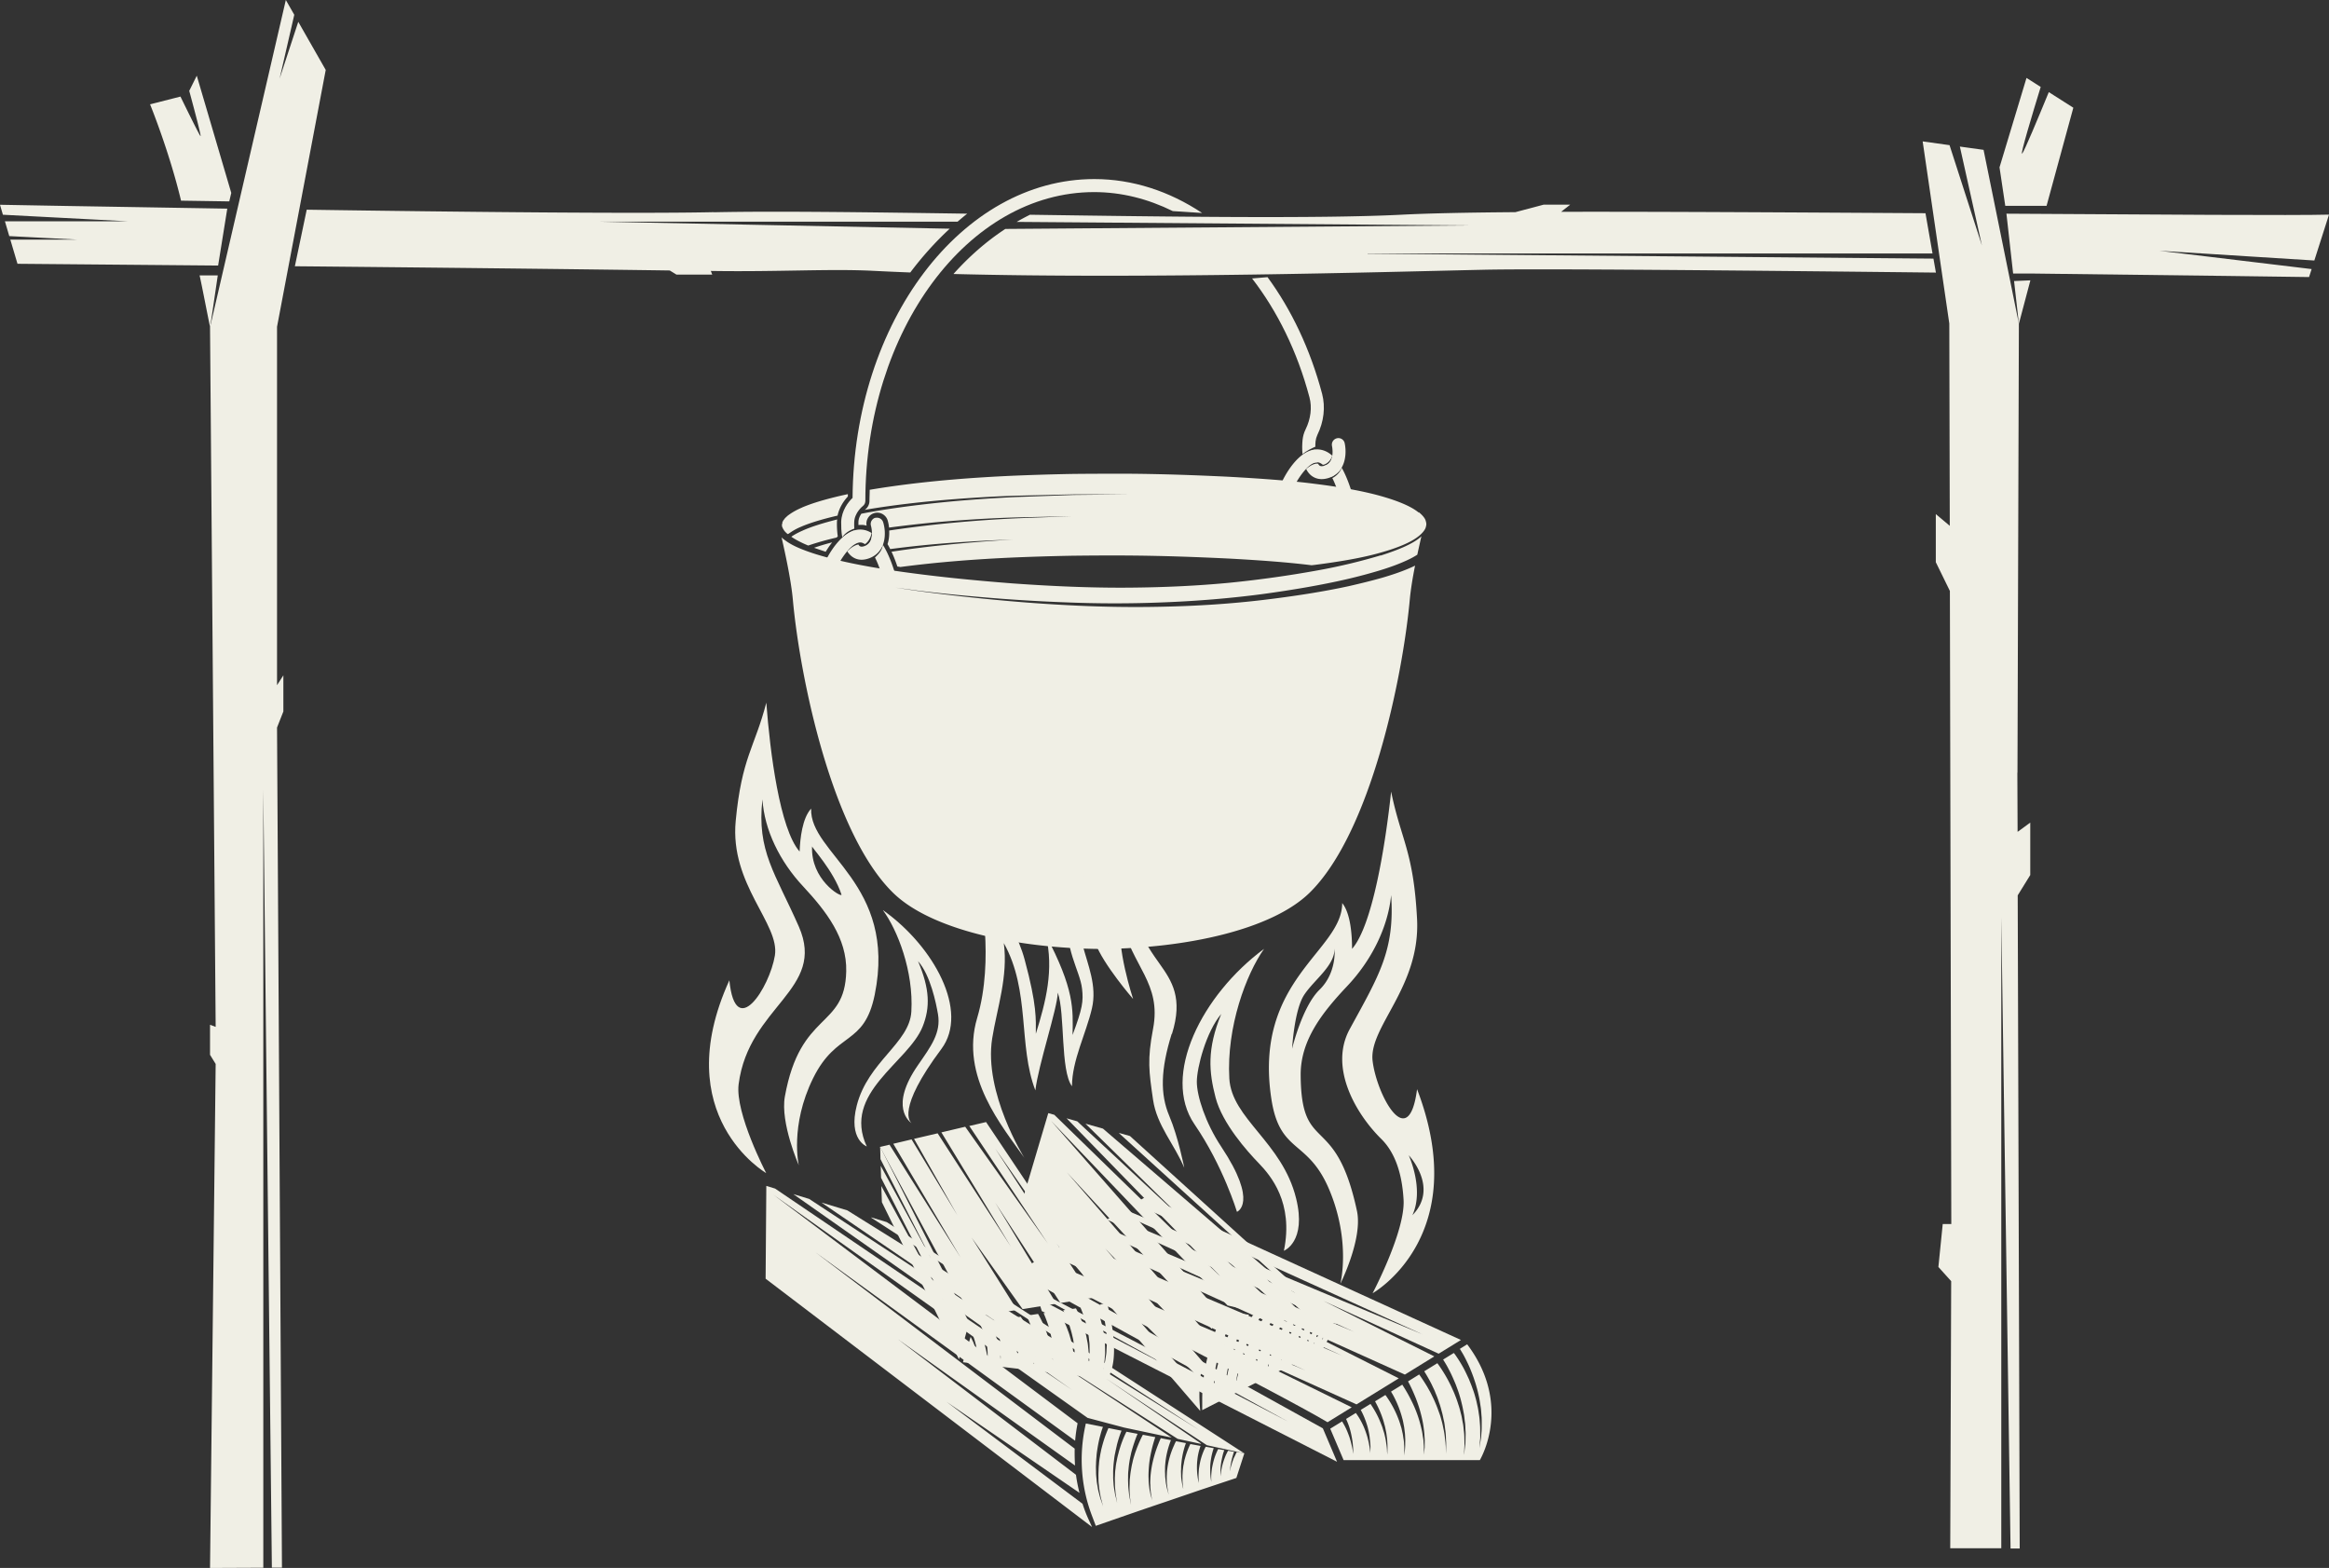
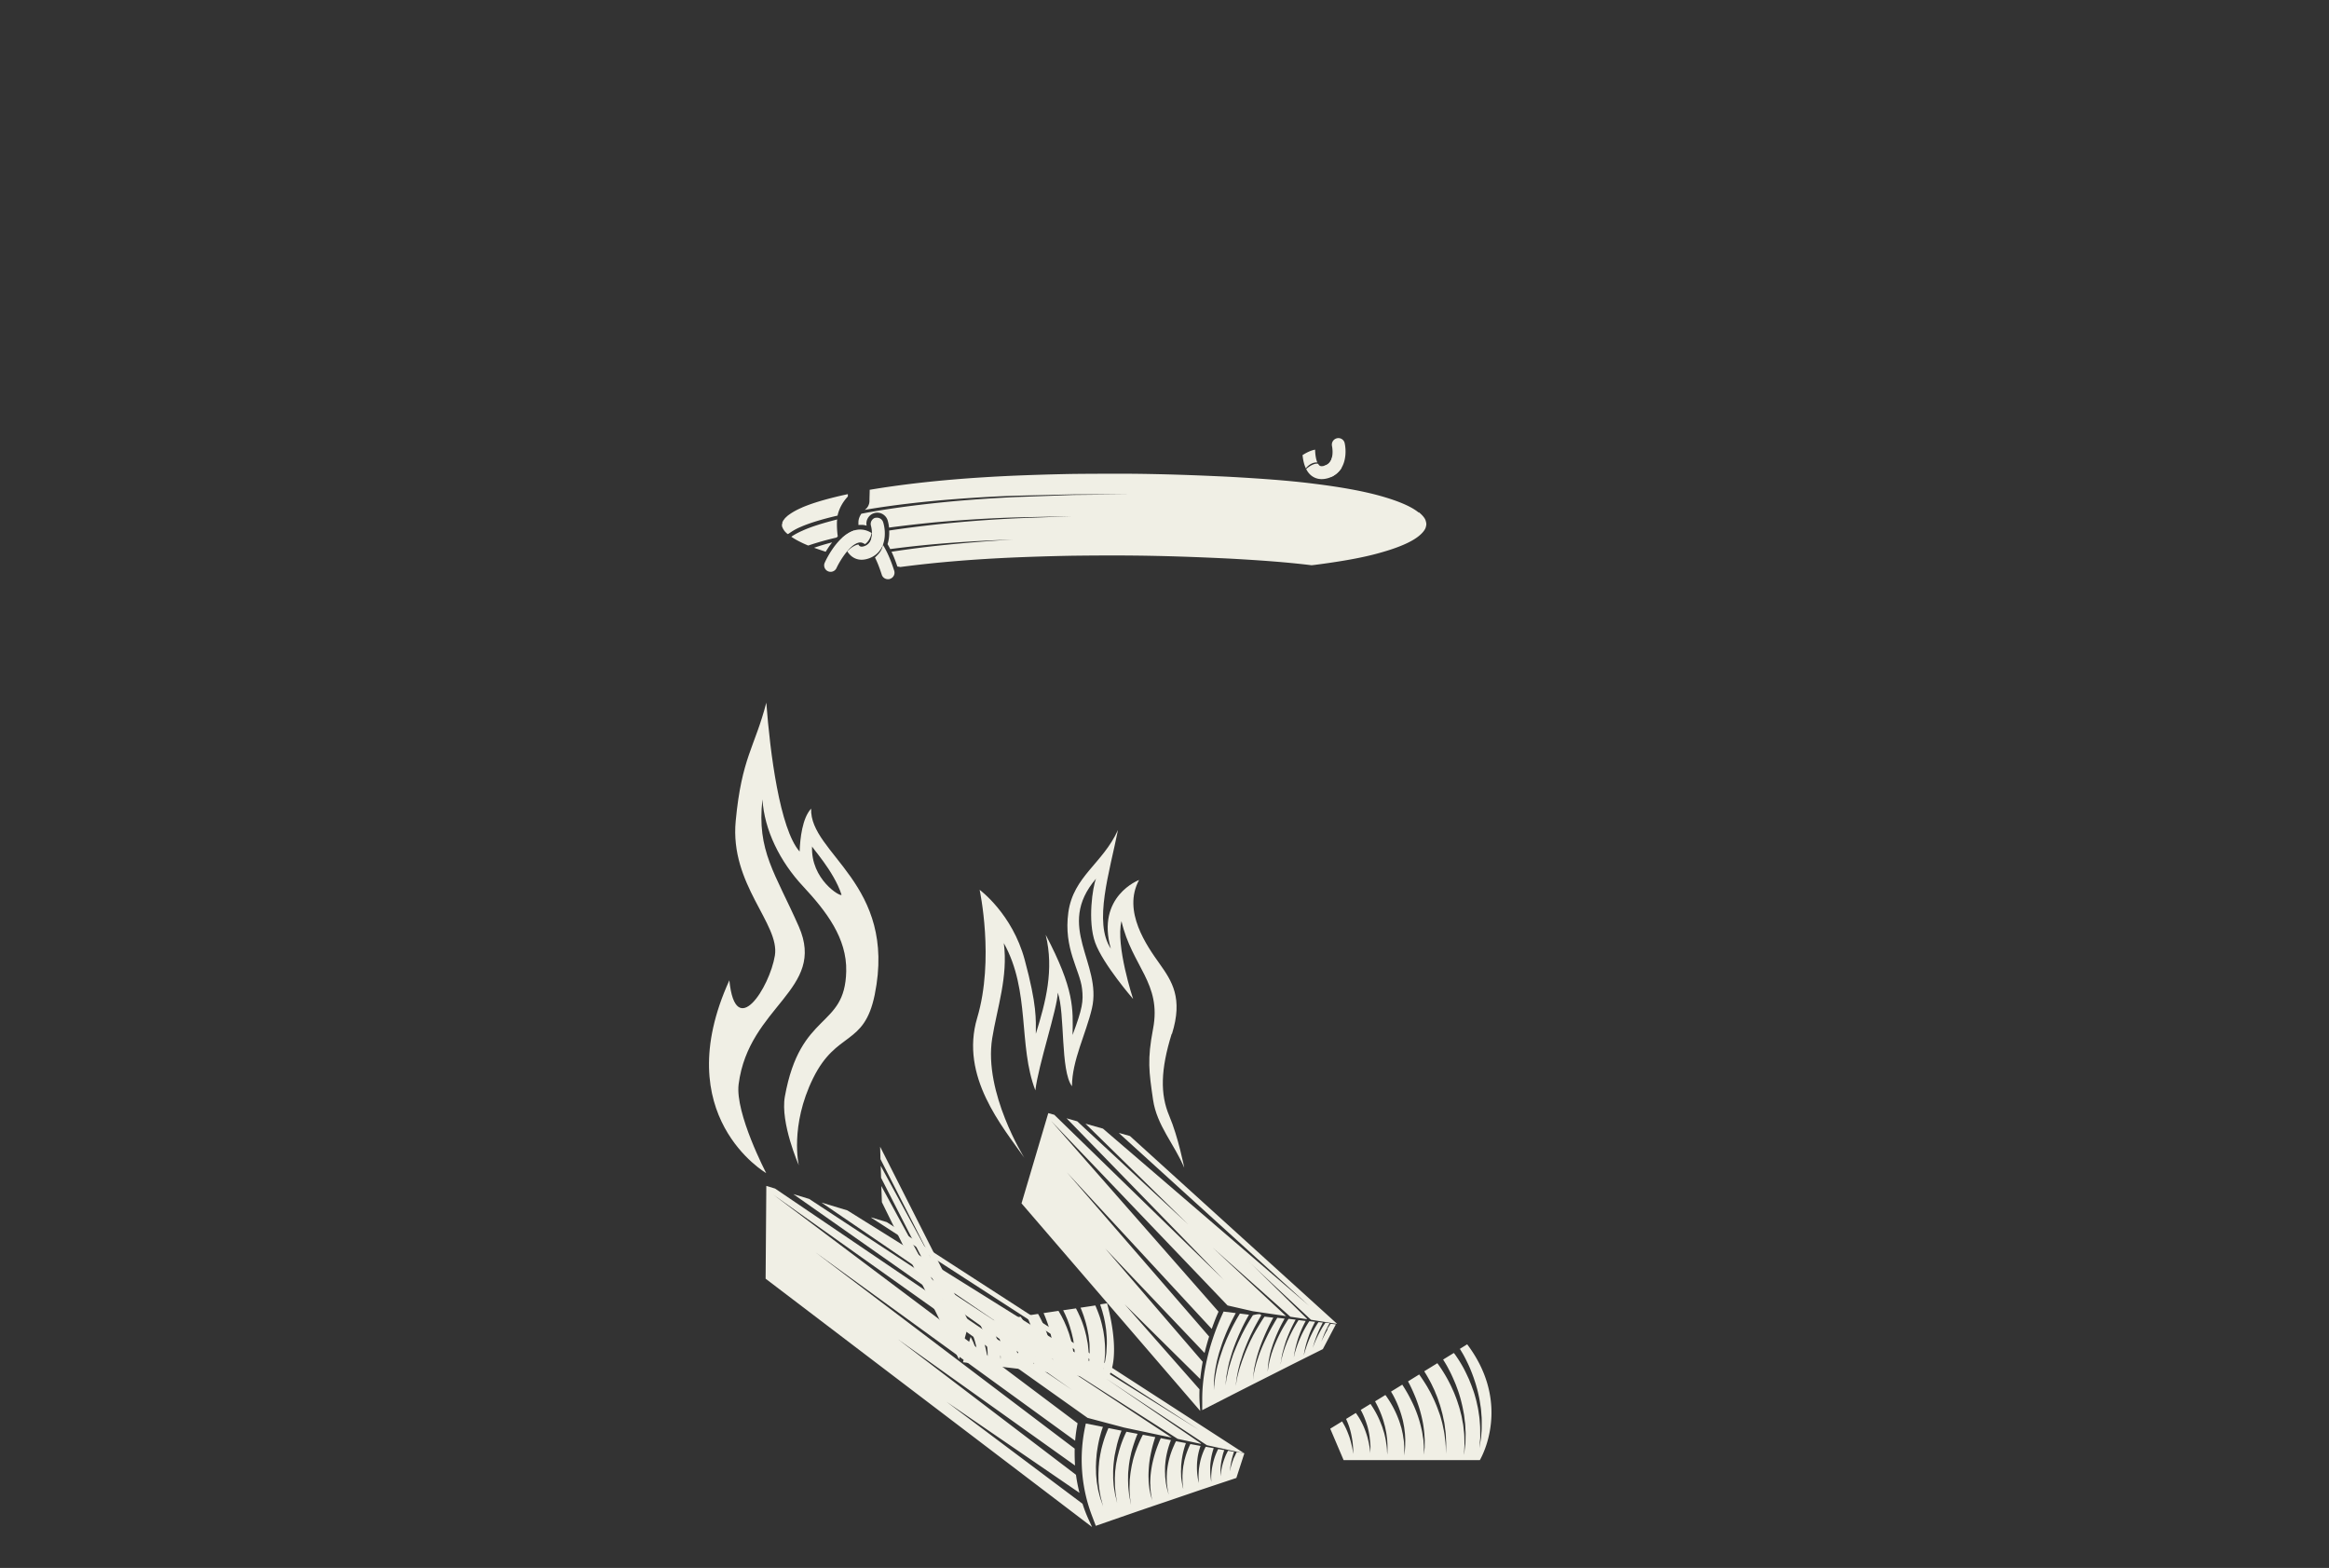
<svg xmlns="http://www.w3.org/2000/svg" id="_レイヤー_2" viewBox="0 0 198.49 133.62">
  <rect x="0" y="0" width="198.49" height="133.62" fill="#333333" stroke="none" />
  <defs>
    <style>.cls-1{fill:#f0efe5}</style>
  </defs>
  <g id="design">
-     <path class="cls-1" d="M72.64 42.45c-.33.32-.92 1.04-.95 2.03 0 .35 0 .83.09 1.3.22-.32.58-.58 1.03-.73-.01-.18-.02-.34-.01-.55.02-.81.72-1.36.73-1.37.14-.1.22-.27.22-.44 0-14.51 8.75-26.32 19.5-26.32 2.33 0 4.59.58 6.7 1.62l2.5.16c-2.8-1.86-5.93-2.89-9.19-2.89-11.3 0-20.5 12.17-20.6 27.18zm35.37-18.83l-1.3.11c2.14 2.77 3.85 6.2 4.89 10.13.23.86.11 1.83-.33 2.73-.15.3-.23.61-.26.92-.03.33-.05.76 0 1.2.31-.29.85-.54 1.09-.64 0-.15 0-.3.02-.46.02-.18.07-.36.15-.54.56-1.14.7-2.38.41-3.5-1.01-3.81-2.62-7.18-4.66-9.96zm64.33-10.54c-.21.22.9-3.46 1.58-5.67l-1.21-.77-2.3 7.62.49 3.28h3.52l2.28-8.36-2.09-1.33c-.92 2.23-2.09 5.05-2.27 5.24zM171 18.22l.57 5.09h1.61c13.03.15 23.61.3 23.61.3l.22-.68-12.98-1.56 13.21.83 1.25-3.91c-2.97.08-14.42 0-27.49-.08zm1.06 9.37l.98-3.7-1.39.06.41 3.64zm-.12 38.26l.12-38.26-3.01-14.82-2.02-.28 1.88 8.43-2.76-8.55-2.29-.32 2.27 15.52.04 17.24-1.19-1v4.1l1.2 2.45.12 53.95h-.73l-.37 3.66 1.09 1.21-.08 22.76h4.35V78.16l.79 53.8h.78l-.17-55.66 1.07-1.73V70.1l-1.08.79-.02-5.05zM27.76 5.96l-2.34-4.1-1.59 4.84 1.25-5.44L24.36 0 17.9 27.89l.48 59.62-.48-.18v2.56l.48.78-.48 42.95 4.54-.02V67.24l.73 66.35h.86L23.61 62l.54-1.37v-3.08l-.54.84V27.85l4.15-21.89zM.25 18.3l10.67.56H.42l.37 1.26 5.79.3H.88l.61 2.06s7.43.06 17.1.15l.78-4.85C8.54 17.61 0 17.45 0 17.45l.25.86z" />
-     <path class="cls-1" d="M17.01 23.47c.2.86.75 3.76.9 4.42l.65-4.42h-1.54zm99.54-1.87h48.15l-.6-3.43c-11.45-.07-23.22-.14-31.05-.12l.77-.61h-2.26l-2.41.64c-4.05.03-7.45.1-9.76.22-6.78.34-19.4.18-31.61 0-.38.19-.76.39-1.13.61l38.66.3-39.63.3c-1.59 1.04-3.07 2.33-4.42 3.84 16.32.42 36.57-.17 45.12-.36 4.84-.11 22.38.06 38.61.24l-.21-1.19-48.22-.42zM16.13 7.75c.4 1.48 1.04 3.87.96 3.85-.06-.02-.94-1.79-1.71-3.37l-2.59.66s1.63 3.99 2.64 8.21l3.93.06h.18l.17-.72-2.94-9.99-.65 1.31zm44.72 10.33c-6.21.14-21.17-.01-34.71-.21l-1.01 4.82c10.59.1 22.75.23 31.95.36l.57.35h3.05l-.12-.31c5.81.09 10.13-.2 13.85-.01 1.02.05 2.08.1 3.15.14 1.03-1.37 2.16-2.62 3.36-3.73l-29.95-.6h30.62c.27-.23.54-.46.82-.68-8.71-.13-16.7-.23-21.58-.12zm56.13 72.33c-.34-2.9 4.08-6.28 3.79-12.08-.3-5.8-1.37-6.75-2.21-10.87-.49 4.55-1.58 11.41-3.33 13.4 0-1.15-.12-3.02-.84-3.9 0 4.11-7.58 6.5-6.04 16.67.72 4.76 3.12 3.38 4.96 7.81 1.84 4.43.92 7.97.92 7.97s1.92-3.83 1.42-6.2c-1.83-8.57-4.76-4.71-4.8-11.59-.02-3.02 1.9-5.39 3.95-7.57 2.06-2.17 3.49-4.99 3.76-7.77.32 4.71-1.03 6.84-3.53 11.42-1.81 3.32.59 7.29 2.68 9.35.97.95 1.76 2.54 1.91 5.19.16 2.66-2.64 7.97-2.64 7.97s8.6-4.83 3.79-17.39c-.72 5.55-3.45.48-3.79-2.42zm-4.52-6.07c-1.49 1.45-2.34 5.03-2.34 5.03s.18-3.3 1.03-4.59c.85-1.29 2.59-2.46 2.59-3.94 0 0 .21 2.05-1.28 3.5zm7.91 19.22c1.03-2.22-.31-5.11-.31-5.11s2.62 2.76.31 5.11zm-2.71-56.23c-1.51.45-3.38.93-5.54 1.31-2.17.39-4.62.75-7.32 1.02-2.7.26-5.63.4-8.73.42-3.1.02-6.37-.12-9.74-.36-3.37-.26-6.85-.6-10.36-1.12-1.75-.27-3.52-.58-5.27-1.04-.87-.23-1.74-.49-2.59-.85-.42-.18-.84-.39-1.23-.69-.09-.06-.18-.14-.27-.22.31 1.35.81 3.65.96 5.29.6 6.62 3.32 19.88 8.54 24.99 3.19 3.13 10.46 4.74 17.75 4.79 7.28-.05 14.55-1.66 17.75-4.79 5.22-5.12 7.93-18.37 8.54-24.99.08-.86.25-1.9.45-2.89-.19.1-.4.19-.64.29-.6.25-1.32.5-2.18.75-.85.24-1.81.48-2.87.72-2.12.46-4.6.85-7.28 1.17-2.68.32-5.55.51-8.42.57-2.87.07-5.74.01-8.43-.14-2.69-.14-5.19-.36-7.33-.58-2.14-.22-3.92-.44-5.16-.61-1.24-.18-1.95-.29-1.95-.29s.71.09 1.95.26c1.24.15 3.03.35 5.17.53 2.14.19 4.64.36 7.33.46 2.68.11 5.55.12 8.41 0 2.86-.11 5.71-.35 8.37-.7 2.65-.36 5.13-.79 7.2-1.27 1.04-.24 1.99-.5 2.82-.75.82-.25 1.53-.51 2.09-.76.49-.21.85-.41 1.11-.58.13-.59.25-1.14.35-1.57-.04.04-.08.08-.13.12-.67.55-1.83 1.04-3.33 1.52zm-8.43-6.21a.55.55 0 101 .46c.34-.73 1.29-2.22 2.06-2.18.1 0 .26.05.45.21.32-.03.7-.38.8-.78-.36-.33-.76-.5-1.18-.53-1.74-.11-3 2.52-3.13 2.82zm5.12-1.23c-.16.34-.42.66-.8.85.18.36.36.82.55 1.4.08.23.29.38.53.38.06 0 .11 0 .17-.03.29-.09.45-.4.36-.69-.25-.77-.51-1.4-.8-1.92z" />
    <path class="cls-1" d="M112.85 39.7c.19.18.41.47.64.93.19-.1.59-.35.85-.76-.24-.43-.5-.78-.78-1.03-.09.66-.53.82-.71.86zm-41.06 6.13c.08.4.2.8.41 1.13.33-.53.7-.67.87-.7-.12-.25-.21-.62-.25-1.06-.18.06-.56.22-1.03.63z" />
    <path class="cls-1" d="M74.6 44.12c-.29.09-.46.4-.37.69 0 .01.39 1.35-.51 1.71-.3.12-.41.04-.45.02a.403.403 0 01-.11-.14c-.33.05-.7.32-.95.59.12.18.26.34.43.46.18.13.45.25.79.25.2 0 .43-.04.69-.14 1.47-.59 1.4-2.25 1.15-3.05a.556.556 0 00-.69-.37zm39.34-6.77c-.3.07-.48.36-.42.66.01.06.29 1.38-.62 1.67-.3.1-.41.02-.45-.01a.983.983 0 01-.12-.15c-.29-.06-.71.18-1.01.45.11.22.25.41.44.56.28.22.76.43 1.48.2 1.5-.49 1.54-2.15 1.36-2.97a.544.544 0 00-.66-.41z" />
    <path class="cls-1" d="M111.01 38.78c.04.39.12.79.28 1.13.38-.46.77-.52.98-.5-.11-.25-.18-.64-.19-1.09-.19.03-.57.14-1.08.47zm-42.65 4.47c-.4.17-.78.37-1.11.61-.09.06-.16.12-.23.19l-.11.1-.08.11c-.02.03-.06.07-.08.1-.01.03-.03.06-.04.09l-.03.04v.08l-.04.14v.05l.01.06c0 .04 0 .08.03.11l.05.12.07.11c.04.08.11.15.18.22.04.05.1.09.15.13s.38-.31 1.14-.62c.73-.32 1.81-.65 3.11-.95.16-.74.57-1.3.88-1.63v-.2c-.47.1-.94.21-1.41.33-.85.22-1.7.47-2.5.81zm2.98 1.02c-1.23.31-2.24.63-2.92.94-.53.23-.84.43-.98.53.27.19.57.35.88.5.18.09.37.17.56.25a24.877 24.877 0 012.42-.68c.03-.03.06-.07.1-.1-.06-.42-.08-.84-.07-1.22 0-.07.01-.14.02-.21zm-.97 2.75c.15-.25.33-.52.55-.8-.62.16-1.14.32-1.54.46.33.12.66.23.99.34zm4.87-.58c-.08.44-.25.67-.67 1.07.19.37.38.85.58 1.47.07.23.29.38.53.38.06 0 .11 0 .17-.03.29-.09.45-.4.36-.69-.29-.91-.61-1.64-.96-2.2z" />
    <path class="cls-1" d="M120.91 43.68c-.64-.53-1.8-1.01-3.31-1.43-1.51-.42-3.39-.75-5.56-1.02-2.17-.28-4.63-.45-7.31-.6-2.69-.13-5.6-.24-8.68-.26-1.54 0-3.12 0-4.74.02-1.62.03-3.27.08-4.95.15-3.35.15-6.82.41-10.3.9-.64.09-1.29.19-1.94.3 0 .32-.02.63-.02.95 0 .29-.14.56-.36.73 0 0-.02.01-.04.03 2.31-.4 5.02-.71 7.74-.92.91-.07 1.82-.13 2.72-.18.9-.05 1.78-.09 2.64-.11 1.71-.04 3.31-.08 4.68-.11h4.57l-4.57.05c-1.37.05-2.97.11-4.68.17-.85.03-1.74.09-2.63.14-.9.06-1.81.13-2.72.21-2.84.26-5.68.62-8.04 1.08-.13.19-.24.43-.25.7v.26c.05 0 .1-.01.16-.01h.13c.14 0 .28.03.41.07a.893.893 0 01.09-.62c.12-.22.31-.38.55-.45.09-.03.18-.04.27-.04.4 0 .76.27.88.65.05.17.1.39.12.62 1.27-.17 2.6-.32 3.95-.45 2.89-.26 5.8-.41 7.97-.44 2.18-.05 3.63-.08 3.63-.08s-1.45.06-3.63.14c-2.18.07-5.07.26-7.96.57-1.34.15-2.68.32-3.95.51.02.37-.01.77-.14 1.16.08.13.15.27.23.42.86-.11 1.77-.22 2.68-.31 1.95-.2 3.9-.32 5.37-.4 1.47-.07 2.44-.1 2.44-.1s-.98.05-2.44.16-3.41.28-5.35.52c-.88.11-1.76.23-2.59.36.18.37.34.79.5 1.26.08.01.17.02.25.04 3.26-.43 6.49-.67 9.63-.81 1.68-.07 3.33-.12 4.95-.15 1.62-.02 3.2-.03 4.74-.02 3.08.02 5.99.13 8.68.26 2.58.14 4.95.31 7.05.57l.27-.03c2.17-.28 4.05-.6 5.56-1.03 1.51-.42 2.66-.9 3.31-1.43.32-.26.52-.52.58-.71.06-.18.06-.3.06-.31 0 0 0-.11-.06-.3-.06-.2-.26-.45-.58-.71z" />
    <path class="cls-1" d="M74.32 45.44c0 .72-.29.96-.46 1.04.18.16.4.43.63.85.19-.17.55-.53.75-.91-.28-.44-.59-.77-.91-.98z" />
    <path class="cls-1" d="M70.29 47.95a.55.55 0 101 .46c.34-.73 1.29-2.22 2.06-2.18.08 0 .21.04.36.14.21-.1.5-.51.57-.95-.27-.17-.56-.27-.86-.29-1.74-.11-3 2.52-3.13 2.82zm34.88 76.26c-.08.21-.15.4-.2.57-.06.17-.09.31-.11.42-.02.1-.04.16-.04.16s0-.06.02-.16c.01-.1.02-.25.06-.43.03-.18.07-.38.13-.6.04-.15.09-.3.14-.45l-.51-.09c-.06.12-.12.23-.18.36-.09.21-.17.43-.24.65-.06.21-.11.41-.14.59-.04.17-.05.32-.07.42-.01.1-.02.16-.02.16v-.16c0-.1 0-.25.01-.43 0-.18.03-.39.06-.61.04-.22.09-.46.15-.7.03-.11.07-.22.11-.33l-.52-.09c-.14.27-.28.61-.38.97-.06.22-.11.45-.15.67-.03.22-.05.42-.06.6-.01.18 0 .33 0 .43v.16s0-.06-.02-.16c-.01-.1-.04-.25-.05-.43-.02-.18-.02-.39-.02-.62 0-.23.02-.47.06-.71.05-.35.14-.7.24-.99l-.68-.12s-.01.02-.02.03c-.16.3-.33.73-.44 1.19-.05.23-.09.46-.12.68a6.858 6.858 0 00-.02 1.03v.16s-.01-.06-.03-.16c-.02-.1-.05-.25-.07-.43-.03-.18-.04-.39-.05-.61 0-.23 0-.47.03-.71.04-.46.15-.91.28-1.25l-.87-.16c-.18.36-.35.8-.47 1.26-.05.15-.07.31-.1.47-.04.15-.05.31-.07.46-.02.15-.02.3-.03.43-.01.14 0 .27 0 .39 0 .24.02.45.04.59.02.14.02.22.02.22s-.02-.08-.05-.22c-.03-.14-.07-.34-.1-.58-.02-.12-.03-.26-.03-.4s-.02-.29 0-.45c0-.15 0-.32.02-.48.02-.16.03-.33.06-.49.07-.45.19-.9.33-1.28l-.84-.16c-.05.09-.11.2-.16.33a6.9 6.9 0 00-.53 1.66c-.03.16-.05.32-.07.47-.02.16-.02.31-.03.46-.01.15 0 .3 0 .44s.01.27.03.39c.02.24.06.44.09.58.03.14.04.22.04.22s-.02-.08-.06-.22c-.04-.14-.1-.33-.14-.58-.03-.12-.05-.25-.06-.39-.01-.14-.04-.29-.04-.44 0-.15-.02-.32-.01-.48 0-.16 0-.33.02-.49.05-.66.22-1.32.39-1.79.03-.09.06-.18.1-.25l-.62-.12-.25-.05c-.06.13-.14.31-.22.52a10.34 10.34 0 00-.55 1.9c-.06.36-.11.72-.12 1.06-.01.17-.02.33 0 .49 0 .16 0 .31.02.44.01.14.03.26.04.37.02.11.04.2.05.28.03.16.05.25.05.25l-.07-.24c-.02-.08-.05-.17-.08-.28-.02-.11-.04-.23-.07-.37-.03-.14-.04-.29-.06-.44a4.07 4.07 0 01-.03-.5c-.02-.35 0-.72.03-1.09.03-.37.09-.74.16-1.08a11.514 11.514 0 01.38-1.4l-1.06-.2-.05.1c-.15.29-.31.65-.46 1.04-.07.2-.15.4-.21.61-.07.21-.13.43-.17.64-.06.22-.09.44-.13.66-.04.22-.06.43-.08.64-.03.21-.02.41-.03.61-.01.19 0 .38 0 .55.01.17.01.32.03.46.02.14.03.26.05.35.03.2.04.31.04.31s-.02-.11-.06-.31c-.02-.1-.04-.22-.07-.35-.03-.14-.04-.29-.06-.46-.02-.17-.04-.35-.05-.55 0-.2-.02-.4-.01-.62 0-.21 0-.44.03-.66.02-.22.04-.45.08-.68.03-.23.08-.45.13-.67.04-.22.11-.43.17-.64.13-.41.26-.79.4-1.11l-.95-.18c-.03.05-.05.11-.08.16-.14.3-.29.66-.42 1.06-.06.2-.13.4-.18.62-.06.21-.11.43-.15.65-.05.22-.08.44-.1.66-.04.22-.04.44-.05.65-.02.21 0 .41 0 .61 0 .19.01.38.03.54.02.17.02.32.05.46.02.14.04.25.06.35.03.2.05.31.05.31s-.03-.11-.07-.3c-.02-.1-.05-.21-.09-.35-.03-.14-.05-.29-.08-.46-.03-.17-.06-.35-.07-.55-.01-.2-.04-.4-.03-.62 0-.21-.01-.44.01-.66.01-.23.03-.45.06-.68.02-.23.06-.46.11-.68.04-.22.1-.44.14-.65.11-.42.23-.8.36-1.13.01-.03.02-.05.03-.08l-1.11-.22c-.08.17-.18.42-.29.72-.11.31-.22.69-.32 1.09-.04.21-.09.42-.12.63-.04.22-.07.44-.08.66-.03.22-.03.45-.04.67-.01.22 0 .44 0 .65 0 .21.03.41.05.61.02.19.05.37.08.54.03.17.06.32.09.45.04.13.07.25.09.34l.08.3s-.04-.11-.1-.29c-.03-.09-.07-.21-.12-.34a6.99 6.99 0 01-.12-.45c-.05-.16-.09-.34-.12-.54-.03-.19-.08-.4-.09-.61-.02-.21-.05-.43-.05-.66 0-.23-.02-.46 0-.68 0-.23.02-.46.04-.68.01-.23.05-.45.08-.66.07-.43.15-.82.25-1.16.07-.28.15-.51.22-.69l-1.46-.29-.07.33c-.52 2.51-.32 5.12.59 7.52l.33.87c1.96-.68 3.93-1.37 5.9-2.03l3.05-1.04 3.03-1.01.68-2.1-.64-.12c-.08.15-.15.31-.22.46z" />
    <path class="cls-1" d="M74.25 103.77l27.94 18.09-29.97-18.71-2.21-.67 15.33 10.45-16.38-10.76-1.35-.41 23.78 16.7-25.33-17.17-.75-.23-.06 7.91 27.82 21.16-.27-.59c-.21-.45-.39-.92-.54-1.39l-11.59-8.69L92 127.22c-.13-.51-.23-1.02-.3-1.54l-15.17-11.55 15.09 10.76c-.03-.48-.04-.96-.03-1.44L69.47 106.7l22.16 16.08c.04-.5.11-.99.21-1.49l-25.93-19.48 26.78 19.02 3.13.83 3.41.72.63.13-10.88-7.17 11.39 7.28 2 .43-.03-.05-8.28-5.66c-.24-.16-.41-.27-.47-.32l.47.32c1.91 1.29 8.8 5.82 8.8 5.82l3.18.69-30.46-19.7-1.31-.4zm50.18 11.2c.04.06.08.13.14.23.13.21.3.52.48.9.19.38.37.83.55 1.33.08.25.17.5.24.77.08.26.14.53.2.81.06.27.1.55.14.82.05.27.06.54.08.8.03.26.02.51.02.75s0 .46-.02.67c-.02.21-.02.4-.05.56-.03.17-.05.31-.07.43-.04.24-.06.37-.06.37s.01-.14.03-.38c.01-.12.02-.27.04-.43.01-.17 0-.36 0-.56 0-.21 0-.43-.02-.66-.02-.23-.03-.48-.07-.73-.04-.25-.07-.52-.13-.78s-.11-.53-.19-.79c-.07-.26-.15-.52-.25-.77-.08-.25-.19-.49-.28-.73-.21-.46-.41-.89-.62-1.24-.2-.35-.39-.63-.52-.82-.07-.1-.12-.17-.16-.21l-.01-.01-.91.56c.13.21.31.49.49.85.2.37.4.82.6 1.31.09.25.19.5.27.76.08.26.16.53.22.8.07.27.12.54.17.81.06.27.07.54.11.8.04.26.03.51.05.75.02.24 0 .46 0 .67-.01.21 0 .4-.03.56-.02.17-.04.31-.05.43-.03.24-.05.38-.05.38s0-.14.02-.38c0-.12.01-.27.02-.43 0-.17 0-.36-.01-.56 0-.21-.01-.43-.04-.66-.03-.23-.04-.48-.1-.73-.05-.25-.08-.51-.16-.77-.06-.26-.13-.52-.22-.78-.08-.26-.17-.52-.27-.76-.09-.25-.21-.49-.31-.72a12.23 12.23 0 00-1.2-2.02l-1.12.69c.21.33.43.71.64 1.13.11.24.24.48.33.74.11.25.21.51.29.78.1.26.17.53.24.8.08.26.12.53.18.78s.08.51.11.74c.04.24.05.46.06.67 0 .21.03.4.02.56 0 .17 0 .31-.01.44 0 .24-.01.38-.01.38s0-.14-.01-.38c0-.12 0-.27-.02-.43 0-.17-.04-.35-.06-.56-.02-.2-.05-.42-.1-.65-.05-.23-.09-.47-.16-.72s-.13-.5-.23-.75c-.09-.25-.18-.51-.29-.76-.1-.25-.22-.5-.34-.74-.11-.24-.25-.47-.37-.69-.24-.4-.48-.76-.7-1.07l-.95.59c.06.12.13.24.2.39.15.3.31.67.47 1.06.15.4.3.82.41 1.26.12.44.21.88.26 1.3.03.21.05.41.06.6.01.19.03.37.02.54v.46c-.01.14-.03.25-.04.35l-.03.3v-.66c0-.13-.02-.29-.03-.45 0-.17-.04-.34-.07-.53a4.65 4.65 0 00-.11-.59 10.143 10.143 0 00-.87-2.42c-.18-.37-.37-.7-.54-.98-.08-.13-.15-.24-.22-.35l-.96.59c.04.07.08.14.13.22.3.53.63 1.28.83 2.06.06.19.09.39.13.59.04.19.06.39.08.57.03.19.03.37.04.54.01.17 0 .33 0 .48 0 .3-.03.55-.05.72-.02.17-.03.27-.03.27v-.27c0-.17.01-.42-.02-.71 0-.15-.02-.31-.05-.47-.03-.17-.04-.34-.09-.52-.04-.18-.07-.36-.14-.55-.05-.18-.11-.37-.18-.55a8.63 8.63 0 00-.98-1.88c-.05-.08-.1-.14-.15-.21l-.88.54c.23.42.46.9.63 1.41.07.19.12.38.17.57.06.19.09.38.13.57.04.18.06.36.08.53.03.17.03.33.04.48.02.3.01.55 0 .72 0 .17-.01.27-.01.27s0-.1-.02-.27c0-.17-.02-.42-.07-.71-.02-.15-.04-.3-.08-.47-.04-.16-.07-.34-.13-.51-.06-.17-.1-.36-.18-.54-.07-.18-.14-.36-.22-.54-.21-.47-.47-.91-.73-1.29l-.83.51c.21.38.42.88.57 1.4.08.29.14.57.18.85.03.27.06.53.07.74.02.22 0 .4 0 .53v.2s0-.07-.02-.2-.03-.3-.08-.52c-.03-.21-.1-.46-.16-.71-.08-.26-.17-.53-.28-.79-.2-.48-.46-.92-.7-1.24l-.83.51c.1.22.19.44.27.68.09.28.16.57.21.84.05.27.09.52.1.74.03.22.02.4.03.52v.2l-.03-.2c-.02-.12-.04-.3-.1-.51-.04-.21-.11-.45-.19-.71-.09-.25-.19-.52-.31-.77-.1-.21-.21-.4-.32-.58l-1.01.62 1.14 2.68h11.61c.72-1.28 2.27-5.43-1.08-9.87l-.66.41z" />
-     <path class="cls-1" d="M96.67 102.56l24.61 11.17-25.47-10.67-.45.27 15.48 7.03-16.02-6.71-.49.28 21.08 9.57-21.81-9.14-.51.3 13.09 5.94-13.54-5.68-.71.41 22.51 10.22-23.16-9.84-1.94 1.13 21.94 9.96-22.57-9.59-1.16.68.41 1.27c4.87 2.73 21.86 12.01 21.86 12.01l-21.63-11.3.13.41c5.82 3.19 11.68 6.39 11.68 6.39l-11.56-6.04.35 1.1 25.16 12.84-1.21-2.85-23.94-13.26s20.34 10.34 24.34 12.74l2.06-1.27-10.93-5.37 11.34 5.12 3.6-2.22-10.16-5.13 10.68 4.81 2.51-1.55-9.45-4.73 9.82 4.5 1.9-1.17-26.79-12.24-1.04.61z" />
    <path class="cls-1" d="M113.17 113.25c-.12.21-.23.4-.31.57-.09.17-.15.31-.2.41-.05.1-.07.16-.07.16s.02-.06.06-.16c.04-.1.09-.25.16-.42.07-.18.16-.38.27-.6.07-.15.15-.3.24-.45l-.36-.04c-.08.12-.16.24-.24.37-.13.22-.25.44-.36.65-.1.21-.2.41-.27.59-.08.17-.13.32-.17.42-.04.1-.06.16-.06.16s.02-.06.05-.16c.03-.1.07-.25.13-.42a9.43 9.43 0 01.53-1.29c.06-.11.11-.22.17-.33l-.37-.04c-.19.28-.39.62-.57.99a8.778 8.778 0 00-.51 1.26c-.06.17-.1.32-.13.42-.03.1-.05.16-.05.16s.01-.06.03-.16c.02-.1.04-.24.08-.41.04-.17.09-.38.16-.6.07-.22.15-.46.24-.7.14-.35.3-.69.46-.99l-.49-.05s-.01.02-.02.03c-.21.31-.46.75-.67 1.2-.1.23-.2.45-.28.67-.08.21-.15.42-.2.59-.06.17-.09.32-.11.42-.03.1-.04.16-.04.16s0-.06.02-.15c.02-.1.03-.24.07-.41.03-.17.08-.37.14-.59.06-.22.13-.46.22-.69.16-.45.37-.9.56-1.25l-.61-.07c-.24.37-.49.81-.71 1.27-.08.15-.14.31-.21.46-.07.15-.12.31-.18.45-.06.15-.1.29-.15.43-.05.14-.08.26-.11.38-.07.24-.11.43-.13.57-.03.14-.04.21-.04.21s0-.08.03-.21c.02-.13.04-.32.09-.56.02-.12.05-.24.09-.38.04-.14.07-.28.12-.43.05-.15.09-.31.15-.47.06-.16.12-.32.19-.48.18-.45.4-.89.61-1.28l-.6-.07c-.07.1-.14.2-.22.34-.28.44-.61 1.05-.87 1.67-.07.16-.13.31-.19.47-.06.15-.11.31-.16.45-.05.15-.08.29-.12.42-.04.14-.07.26-.09.38-.05.23-.08.42-.1.56-.02.13-.03.21-.03.21s0-.07.01-.2c0-.13.02-.31.05-.54.01-.11.03-.24.06-.37s.05-.28.09-.43c.04-.15.07-.3.13-.46.05-.16.1-.32.16-.48.23-.65.54-1.3.8-1.78.05-.09.1-.18.14-.26l-.44-.05-.18-.02c-.08.14-.19.31-.31.53-.15.25-.31.55-.48.88-.16.33-.33.68-.48 1.03-.15.35-.29.71-.39 1.04-.06.17-.11.33-.15.48-.04.15-.08.3-.11.43s-.05.25-.08.36c-.02.1-.03.2-.04.27-.02.15-.03.24-.03.24s0-.08.02-.23c0-.07.01-.16.02-.26.02-.1.03-.22.05-.35.01-.13.05-.27.08-.42.03-.15.07-.31.11-.48.09-.34.2-.7.33-1.06.13-.36.28-.73.43-1.07.15-.34.3-.66.44-.93.09-.18.18-.34.25-.47l-.75-.09s-.04.07-.07.1c-.2.3-.42.67-.65 1.06-.11.2-.23.4-.33.61-.11.21-.22.43-.31.64-.1.22-.19.43-.28.65-.09.22-.16.43-.24.63-.08.21-.13.4-.2.59-.06.19-.11.37-.15.53s-.08.31-.11.45c-.02.13-.05.24-.06.34-.04.19-.06.3-.06.3s.01-.11.04-.29c.01-.09.03-.21.04-.33.02-.13.05-.28.08-.44.03-.16.07-.34.12-.53.05-.19.09-.39.17-.6.07-.21.13-.42.21-.65a19.36 19.36 0 01.55-1.34c.1-.22.21-.43.31-.64.21-.41.43-.8.62-1.12s-.67-.08-.67-.08c-.03.05-.07.11-.11.17-.19.31-.41.67-.62 1.07-.1.2-.22.41-.31.62-.1.21-.21.43-.3.65-.1.22-.18.44-.27.65-.09.22-.15.43-.22.63-.07.21-.12.4-.18.59-.06.19-.1.36-.13.53-.03.16-.07.31-.1.44-.02.13-.04.24-.05.34-.03.19-.05.29-.05.29l.03-.29c0-.09.02-.2.03-.33.01-.13.04-.28.07-.44.03-.16.06-.34.1-.53.05-.19.08-.39.15-.59.06-.21.12-.42.19-.64.07-.22.15-.44.24-.67.08-.22.18-.45.27-.67.09-.22.2-.44.29-.65.2-.42.4-.8.59-1.13.02-.03.03-.06.05-.08l-.78-.1c-.11.18-.26.43-.42.73-.18.32-.36.69-.55 1.1-.09.2-.19.41-.27.63-.09.21-.18.43-.25.65-.08.22-.15.44-.22.65-.07.22-.12.42-.18.63-.06.21-.09.4-.13.58-.04.19-.07.36-.09.52-.02.16-.05.31-.06.43 0 .13-.02.23-.03.32-.01.18-.02.28-.02.28v-.6c0-.12.02-.27.03-.42.01-.16.03-.33.06-.51s.05-.38.1-.58c.04-.21.08-.42.14-.63.06-.22.11-.44.19-.66.07-.22.14-.45.22-.67.07-.22.17-.44.25-.65a18.509 18.509 0 01.88-1.84l-1.04-.13-.15.33c-1.11 2.49-1.69 5.01-1.67 7.25v.82c1.69-.86 3.38-1.73 5.07-2.58l2.61-1.32 2.6-1.3 1.11-2.11-.45-.05c-.1.16-.2.31-.3.47z" />
    <path class="cls-1" d="M95.37 96.57l16.19 14.7L94 96.18l-1.49-.42 8.74 8.57-9.44-8.77-.91-.26 13.41 13.78L89.85 95l-.51-.14-2.28 7.69 15.23 17.69-.04-.54c-.03-.42-.04-.85-.02-1.3l-6.38-7.25 6.44 6.37c.05-.48.12-.97.21-1.47l-8.31-9.66 8.47 8.91c.11-.46.24-.93.39-1.4l-12.13-14 12.35 13.35c.17-.49.36-.98.58-1.47L89.58 95.52l15.04 15.73 2.15.49 2.4.35.44.07-6.27-5.85 6.63 5.9 1.41.21v-.05l-4.72-4.65a9.58 9.58 0 01-.27-.26l.27.26c1.09 1.05 5.07 4.75 5.07 4.75l2.23.35L96.3 96.81l-.89-.25zm-1.6 14.63c.07.19.13.39.19.59.05.21.12.42.16.65.05.22.09.45.12.68.04.23.05.46.07.68.02.22.02.45.02.66 0 .21-.02.42-.03.62 0 .2-.03.38-.06.55-.03.17-.04.33-.08.46-.03.14-.06.25-.08.35-.05.2-.07.31-.07.31s.02-.11.05-.31a5.647 5.647 0 00.1-.82c.02-.17.03-.35.02-.55 0-.19 0-.4-.02-.61-.02-.21-.03-.43-.07-.65-.03-.22-.06-.44-.12-.66-.04-.22-.1-.44-.16-.65-.05-.21-.13-.41-.2-.61-.09-.23-.17-.44-.26-.64l-1.26.19c.03.08.07.16.1.24.07.2.16.41.22.63.07.21.14.44.19.66.06.22.1.45.14.67.05.22.06.44.09.66.03.21.03.42.03.62.01.2 0 .38 0 .55-.01.17-.01.33-.03.47-.02.14-.03.26-.05.36-.03.2-.04.31-.04.31s0-.11.02-.31c0-.1.01-.22.02-.36v-.46c0-.17 0-.35-.03-.55-.02-.19-.03-.4-.08-.6-.04-.21-.07-.42-.13-.64-.05-.21-.11-.43-.18-.64-.07-.21-.14-.42-.23-.63-.08-.21-.18-.4-.26-.59-.06-.11-.11-.22-.17-.33l-1.09.16c.06.12.12.25.18.37.08.2.18.4.25.62.08.21.15.43.21.65.07.22.12.44.17.66.06.22.08.44.11.65.04.21.04.42.06.62.02.2.02.38.02.55v.47c-.01.14-.03.26-.03.36l-.03.31v-.67c0-.14-.02-.29-.02-.46 0-.17-.02-.35-.05-.54-.03-.19-.05-.4-.1-.6-.05-.21-.09-.42-.16-.63-.06-.21-.12-.43-.21-.64-.07-.21-.16-.42-.25-.62-.08-.2-.19-.39-.28-.58-.09-.16-.18-.32-.27-.47l-1.27.19c.12.26.23.56.35.89.11.33.21.69.29 1.05.08.36.14.73.16 1.08.02.17.03.34.02.5 0 .16 0 .31-.01.45s-.02.27-.03.38c-.02.11-.04.21-.05.29-.03.16-.04.25-.04.25s0-.09.02-.25c0-.08.01-.18.02-.29v-.38c0-.14-.02-.28-.03-.44 0-.16-.03-.32-.07-.49-.05-.34-.14-.69-.25-1.03-.11-.35-.24-.68-.37-.99-.14-.31-.28-.59-.41-.83-.02-.04-.05-.08-.07-.12l-.98.15v.01c.23.45.48 1.08.61 1.73.04.16.06.33.08.49.03.16.03.32.04.48.02.15 0 .31 0 .45s0 .28-.02.4c-.02.25-.05.45-.08.59-.03.14-.04.22-.04.22l.02-.22c.01-.14.03-.35.02-.59 0-.12 0-.25-.02-.39s-.02-.28-.05-.43c-.03-.15-.05-.3-.09-.46-.04-.15-.07-.31-.13-.46-.19-.61-.48-1.18-.74-1.58-.04-.06-.07-.1-.1-.15l-.95.14c.18.36.36.77.48 1.21.05.16.09.32.12.48.04.16.06.32.08.47.03.15.03.3.04.44.01.14.01.28 0 .4 0 .25-.02.45-.04.6-.01.14-.02.22-.02.22v-.23c0-.14 0-.35-.02-.59 0-.12-.02-.25-.05-.39-.03-.14-.04-.28-.08-.43-.04-.15-.07-.3-.12-.45-.05-.15-.1-.3-.16-.45-.18-.46-.42-.88-.66-1.23l-.96.14s.04.07.06.11c.18.33.35.79.46 1.27.05.24.09.48.11.7.02.23.03.44.02.62 0 .18-.01.33-.02.43 0 .1-.01.16-.01.16s0-.06-.01-.16c0-.1-.01-.25-.04-.43-.02-.18-.06-.38-.1-.6-.05-.21-.12-.44-.2-.66-.16-.44-.39-.84-.59-1.12-.08-.11-.15-.19-.2-.26l-.7.1s.02.03.03.05c.19.32.39.78.52 1.25.06.24.11.47.14.7.03.23.05.43.05.62.01.18 0 .33 0 .43v.16s0-.06-.02-.16c-.01-.1-.02-.25-.06-.43-.03-.18-.08-.38-.13-.59-.06-.21-.14-.43-.23-.65a4.75 4.75 0 00-.71-1.18l-.2.68.03.06c.1.22.18.45.24.67.06.22.11.42.14.6.04.18.05.33.06.43.01.1.02.16.02.16s-.01-.06-.04-.16-.06-.25-.12-.41c-.05-.17-.13-.36-.21-.57-.07-.14-.14-.29-.22-.43l-.33 1.09.03.14s-.02-.04-.04-.11l-.31 1.04 12.28 1.45c1.34-1.9 0-6.47 0-6.47l-.55.08zM75.04 98.78l4.29 8.43-4.27-7.86.03 1.02 5.29 10.38-5.27-9.68.05 1.38 6.57 13.39.86-3.14-7.58-14.98.03 1.06z" />
-     <path class="cls-1" d="M82.6 95.94l6.71 10.04-7.05-9.96-2.03.48 5.93 9.75-6.25-9.67-2.01.47 3.69 6.51-3.9-6.46-1.56.37 5.74 9.7-6.06-9.62-.81.19 7.81 14.51 3.87-.62-3.87-6.16 4.34 6.09 2.88-.46-5.21-8.61 5.56 8.55 2.7-.43-8.26-12.73s7.51 10.78 8.77 12.64l.38-.06-9.93-14.84-1.45.34zm22.17-4.03c-.25-4.4 1.44-8.9 2.96-11.05-5.3 3.92-8.77 10.8-5.93 14.95 2.45 3.57 3.62 7.46 3.62 7.46s1.87-.72-1.34-5.55c-1.35-2.03-2.08-4.33-2.08-5.53s.79-4.26 2.08-5.78c-1.23 3.01-1.05 4.94-.48 7.13.57 2.19 2.69 4.57 3.69 5.6.99 1.03 2.98 3.34 2.13 7.45 0 0 1.96-.76 1.04-4.47-1.18-4.79-5.49-6.77-5.69-10.21zm-27.06 3.83l.02.01-.02-.01zm-2.46-18.17c1.24 1.68 2.62 5.2 2.42 8.64-.16 2.69-3.68 4.24-4.65 7.99-.75 2.91.85 3.5.85 3.5-2.12-4.57 3.53-7.14 4.76-10.21.66-1.65.61-3.22-.39-5.58 1.06 1.19 1.54 3.59 1.7 4.52.27 1.59-.6 2.74-1.7 4.33-2.48 3.57-.72 4.85-.52 4.98-.17-.12-1.35-1.18 2.51-6.35 2.39-3.2-.64-8.75-4.97-11.82z" />
    <path class="cls-1" d="M99.88 88.11c.96-3.05 0-4.5-1.06-5.99-1.06-1.49-3.19-4.47-1.74-7.13 0 0-3.68 1.38-2.41 5.85-1.49-2.23-.11-6.49.61-10.11-1.3 2.87-3.8 3.94-4.23 7.02-.43 3.08.99 4.91 1.17 6.52.12 1.05.04 1.66-.81 3.93.04-2.23.17-3.86-2.29-8.54.73 2.98 0 5.74-.84 8.44 0-1.24.11-2.38-.95-6.31s-3.84-5.96-3.84-5.96 1.28 5.92-.21 10.92 2.16 9.26 4.02 11.92c0 0-3.48-5.55-2.74-10.18.41-2.56 1.37-5.27.99-8.12 2.28 4.08 1.21 8.72 2.69 12.55.25-2.16 1.88-6.99 1.91-8.33.63 1.77.21 6.64 1.21 7.98 0-2.19 1.2-4.49 1.7-6.63.9-3.86-3.16-6.97.35-11.06-.28.67-.74 3.62-.07 5.46.67 1.84 3.23 4.79 3.23 4.79s-1.51-4.57-.99-6.63c.89 3.86 3.44 5.28 2.69 9.18-.5 2.63-.35 3.62 0 6.04.32 2.19 1.81 3.78 2.66 5.8 0 0-.5-2.59-1.28-4.43-.78-1.84-.74-3.94.21-6.99zM68.14 72.56c-1.68-1.93-2.51-8.4-2.83-12.68-.99 3.82-2.1 4.67-2.61 10.09-.51 5.42 3.78 8.76 3.34 11.46-.44 2.7-3.36 7.34-3.88 2.11-5.27 11.57 3.14 16.43 3.14 16.43s-2.66-5.09-2.35-7.57c.86-6.69 7.5-8.05 5.13-13.44-2-4.54-3.6-6.44-3.1-10.84.16 2.61 1.49 5.31 3.47 7.42 1.97 2.12 3.74 4.41 3.67 7.24-.11 4.93-3.91 3.33-5.23 10.67-.4 2.24 1.19 5.86 1.19 5.86s-.79-3.35 1.22-7.43c2.01-4.07 4.35-2.69 5.25-7.12 1.92-9.46-5.57-12-5.42-15.85-.75.8-.94 2.55-.98 3.62zm3.58 3.69c-.04.23-2.65-1.3-2.51-4.14-.1.05 1.84 2.07 2.51 4.14z" />
  </g>
</svg>